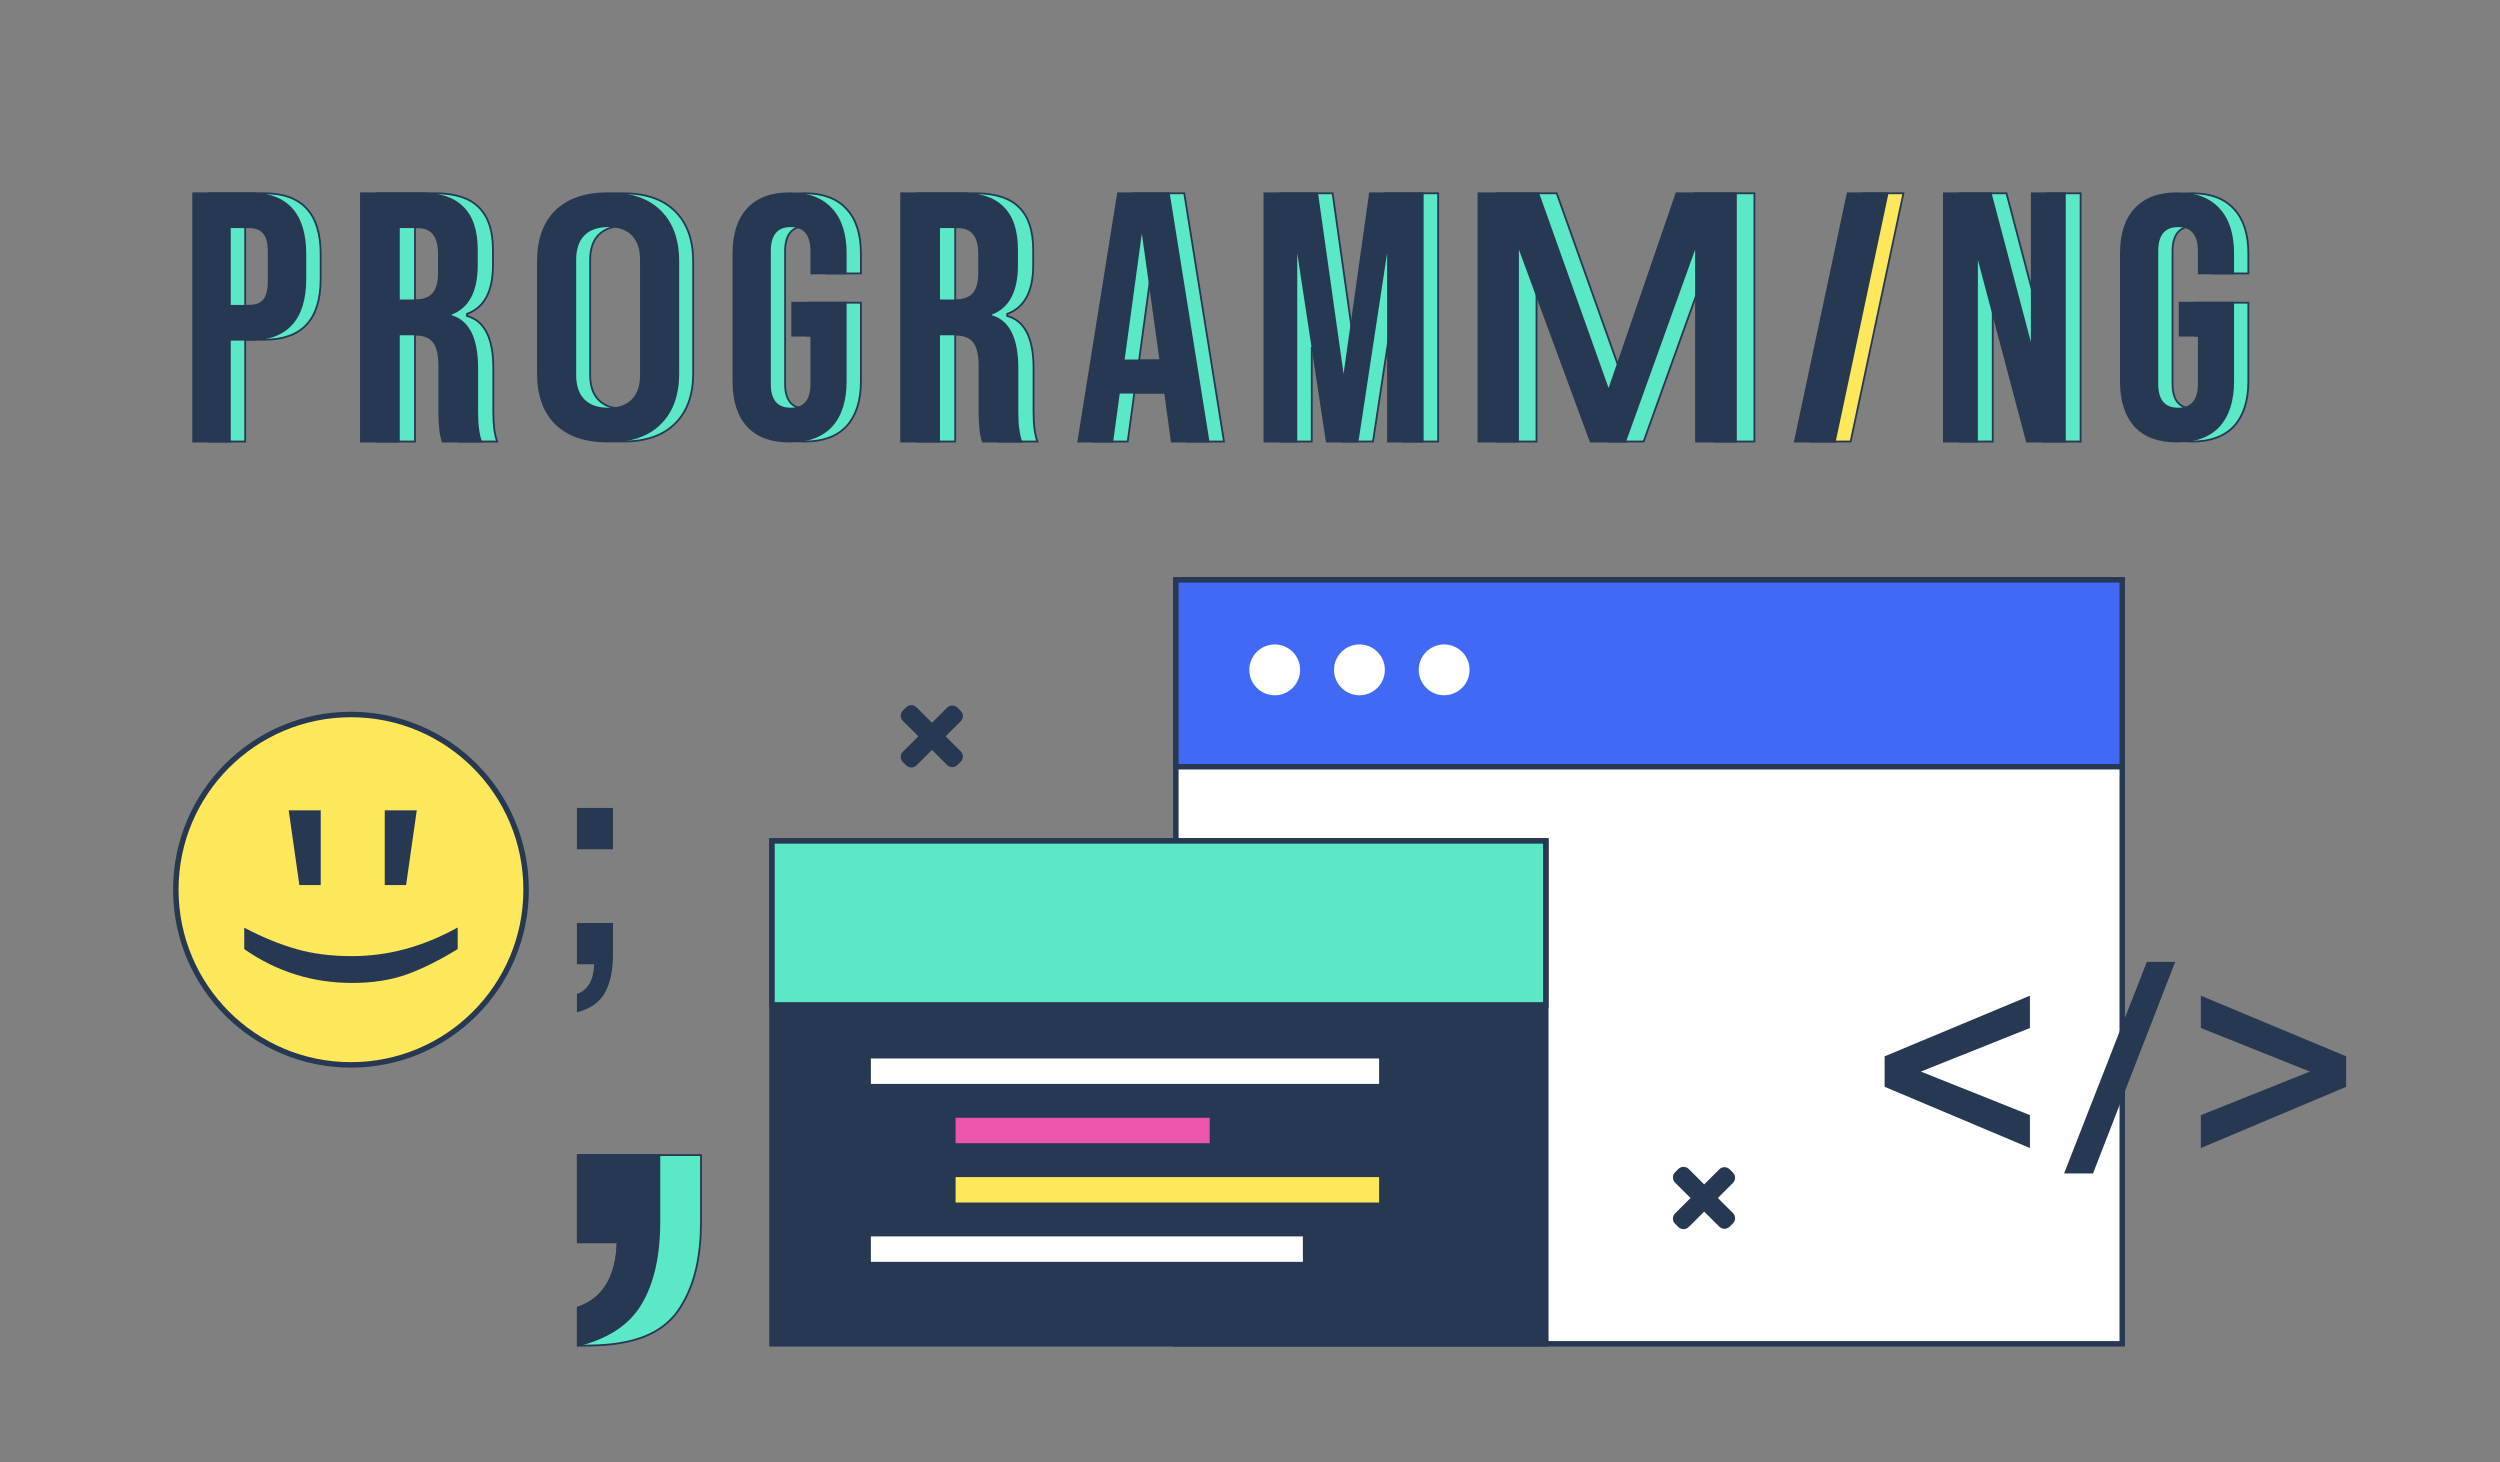
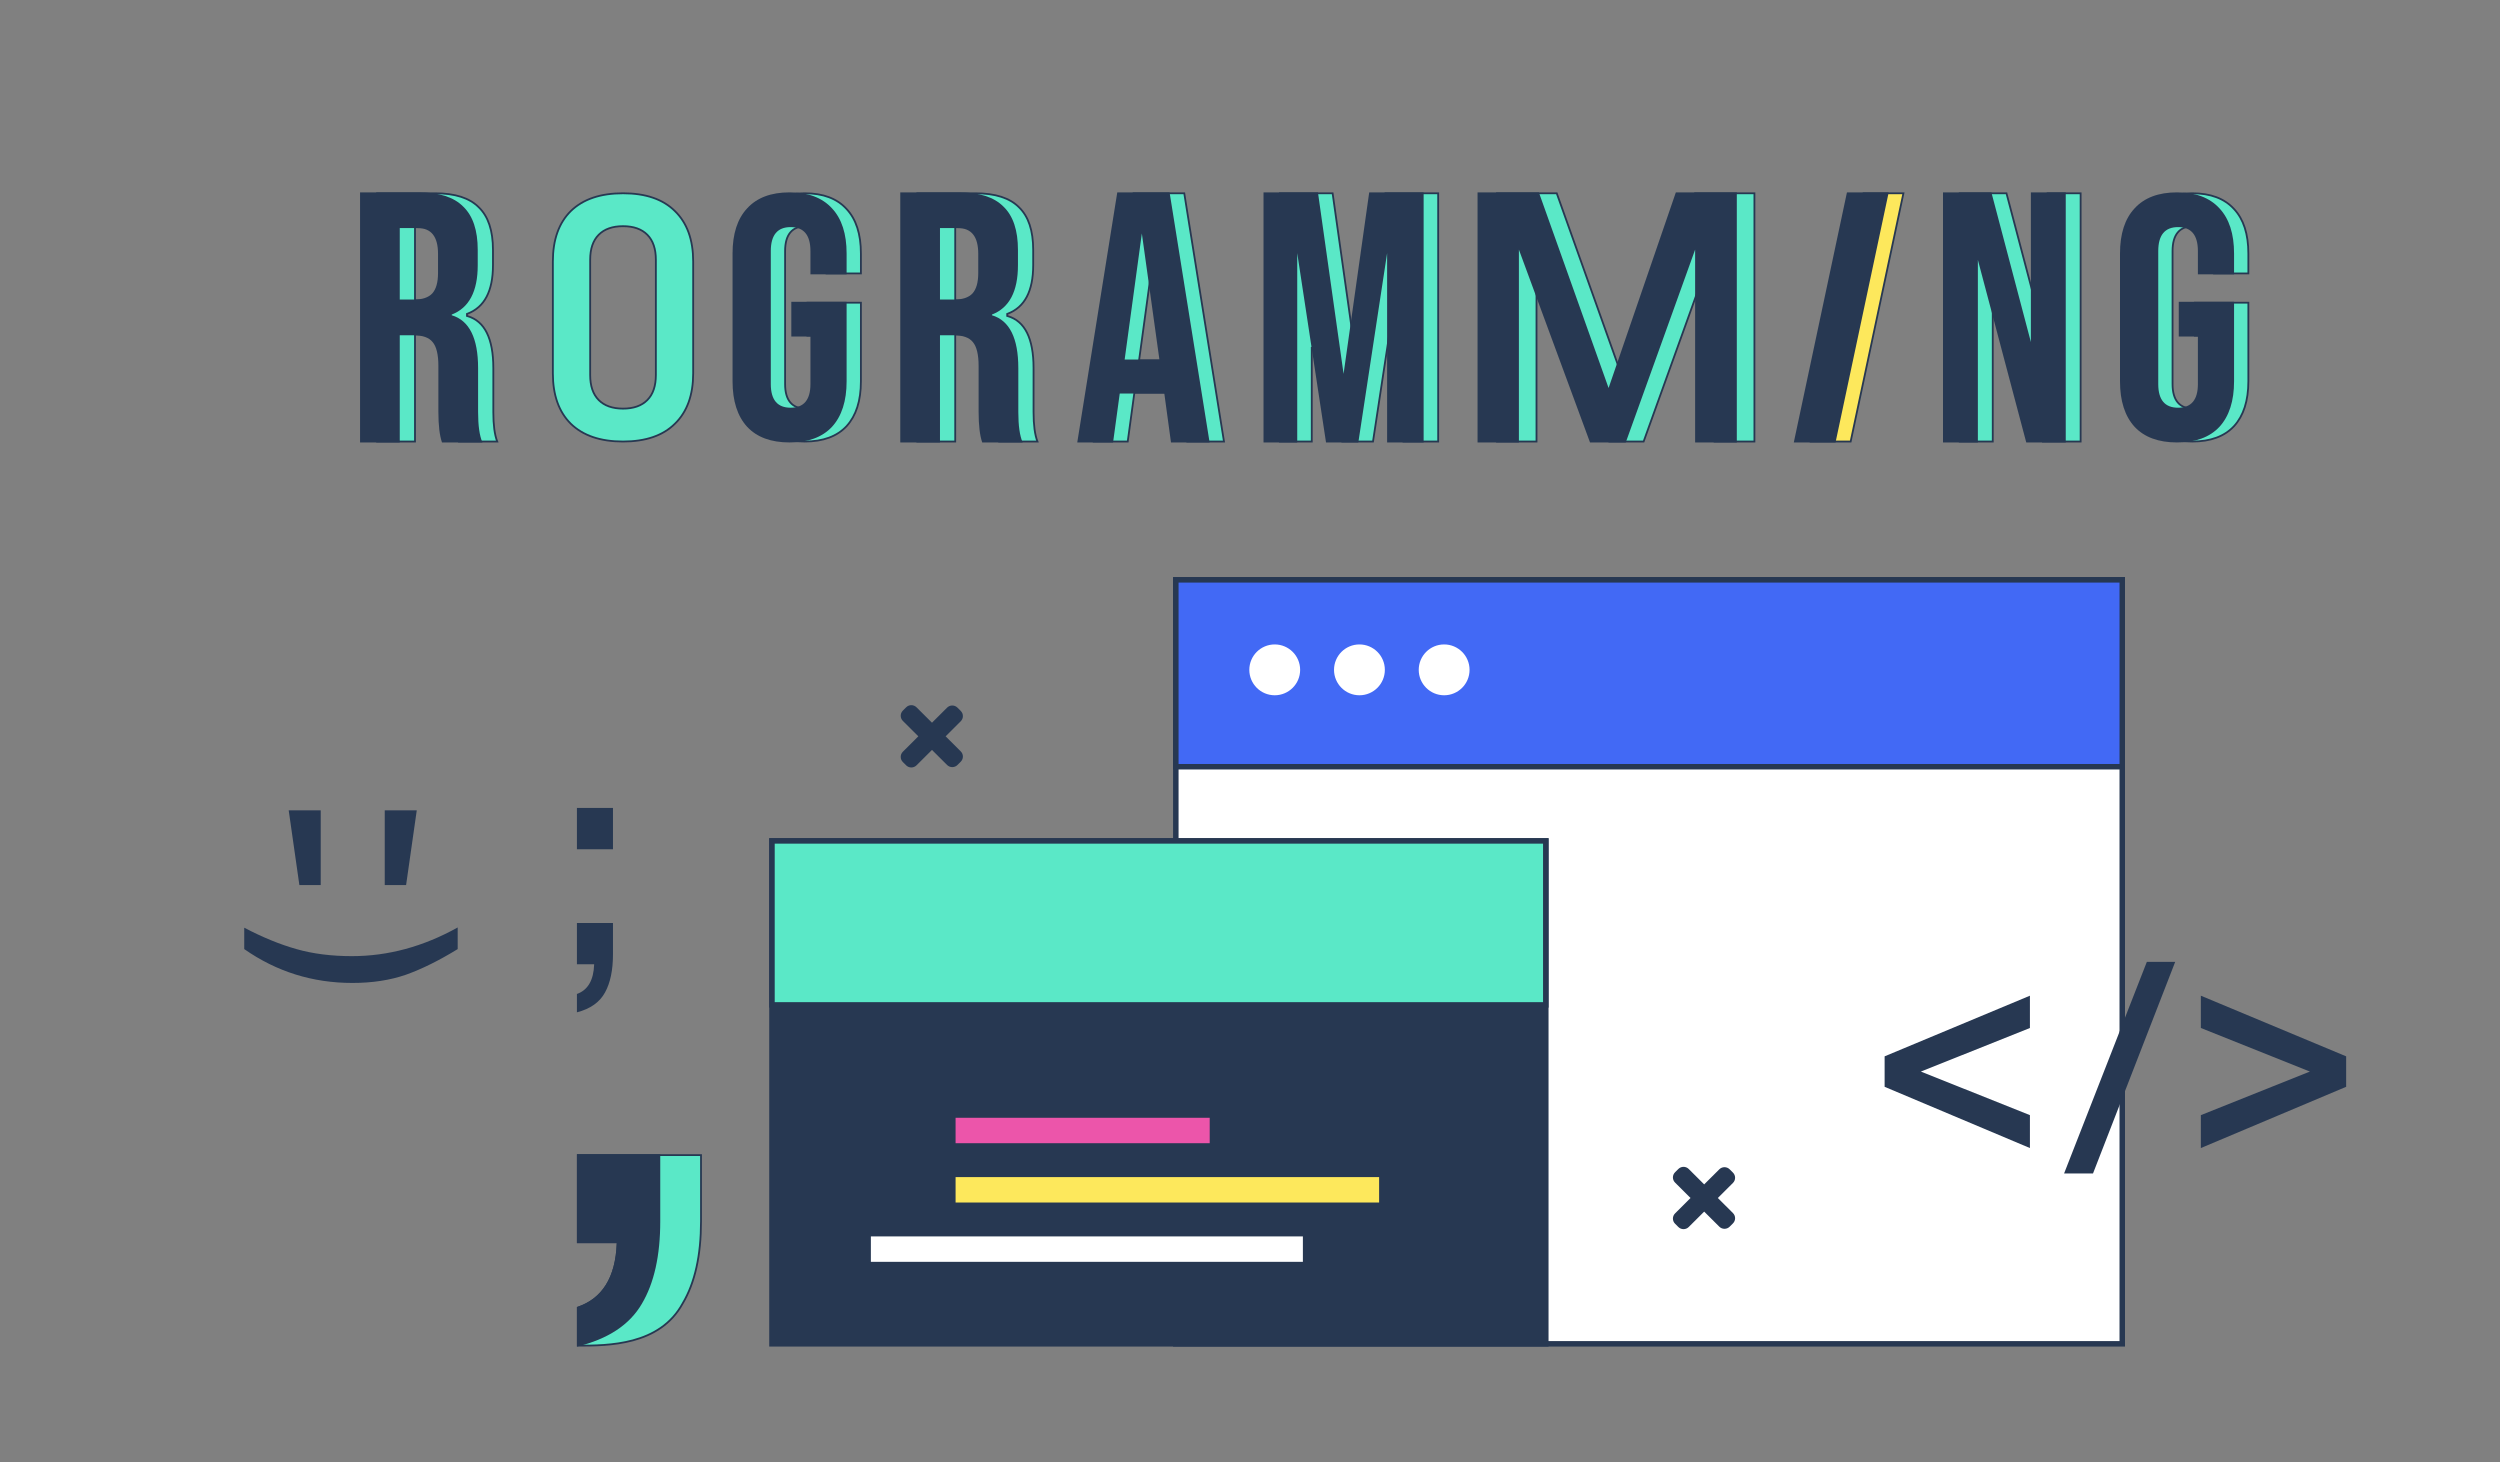
<svg xmlns="http://www.w3.org/2000/svg" width="684" height="400" viewBox="0 0 684 400" fill="none">
  <rect x="0" y="0" width="684" height="400" fill="#808080" stroke="none" />
  <rect x="321.703" y="158.645" width="258.946" height="209.026" fill="white" stroke="#273852" stroke-width="1.5" />
  <rect x="321.703" y="158.645" width="258.946" height="51.132" fill="#4269F5" stroke="#273852" stroke-width="1.5" />
  <ellipse cx="348.766" cy="183.272" rx="6.953" ry="6.955" fill="white" />
  <ellipse cx="371.942" cy="183.272" rx="6.953" ry="6.955" fill="white" />
  <ellipse cx="395.118" cy="183.272" rx="6.953" ry="6.955" fill="white" />
  <rect x="211.211" y="230.073" width="211.718" height="137.598" fill="#273852" stroke="#273852" stroke-width="1.5" />
  <rect x="211.211" y="230.073" width="211.718" height="44.866" fill="#5AE8C7" stroke="#273852" stroke-width="1.5" />
-   <rect x="238.271" y="289.598" width="139.055" height="6.955" fill="white" />
  <rect x="238.271" y="338.282" width="118.197" height="6.955" fill="white" />
  <rect x="261.447" y="305.826" width="69.528" height="6.955" fill="#EC55AA" />
  <rect x="261.447" y="322.054" width="115.879" height="6.955" fill="#FDE85C" />
  <path d="M641.907 297.35L602.152 314.107V305.103L631.988 293.181L602.152 281.26V272.422L641.907 289.013V297.35Z" fill="#273852" />
  <path d="M515.631 297.35V289.013L555.386 272.422V281.26L525.55 293.181L555.386 305.103V314.107L515.631 297.35Z" fill="#273852" />
  <path d="M595.137 263.158L572.65 321.053H564.736L587.38 263.158H595.137Z" fill="#273852" />
  <path d="M167.711 221.053V232.354H157.846V221.053H167.711ZM167.711 252.529V261.068C167.711 265.421 166.986 268.909 165.535 271.532C164.084 274.211 161.521 276.025 157.846 276.974V271.951C160.844 270.89 162.416 268.184 162.561 263.831H157.846V252.529H167.711Z" fill="#273852" />
  <path fill-rule="evenodd" clip-rule="evenodd" d="M247.022 194.415L247.924 193.517C248.706 192.737 249.975 192.737 250.757 193.517L254.99 197.734L259.127 193.611C259.91 192.831 261.178 192.831 261.961 193.611L262.862 194.509C263.645 195.288 263.645 196.552 262.862 197.332L258.724 201.456L262.863 205.58C263.646 206.36 263.646 207.624 262.863 208.404L261.962 209.302C261.179 210.081 259.911 210.081 259.128 209.302L254.99 205.178L250.757 209.396C249.975 210.176 248.706 210.176 247.924 209.396L247.023 208.498C246.24 207.718 246.24 206.454 247.022 205.675L251.255 201.456L247.022 197.239C246.24 196.459 246.24 195.195 247.022 194.415Z" fill="#273852" />
  <path fill-rule="evenodd" clip-rule="evenodd" d="M458.297 320.731L459.198 319.833C459.981 319.053 461.249 319.053 462.032 319.833L466.264 324.05L470.402 319.927C471.184 319.147 472.453 319.147 473.235 319.926L474.137 320.824C474.919 321.604 474.919 322.868 474.137 323.648L469.999 327.772L474.138 331.896C474.92 332.676 474.92 333.94 474.138 334.719L473.236 335.618C472.454 336.397 471.185 336.397 470.403 335.618L466.264 331.494L462.032 335.712C461.249 336.491 459.981 336.492 459.198 335.712L458.297 334.814C457.514 334.034 457.514 332.77 458.297 331.99L462.529 327.772L458.297 323.555C457.514 322.775 457.514 321.511 458.297 320.731Z" fill="#273852" />
  <path d="M168.743 339.873H158.096V316.039H191.796V334.174C191.796 343.52 190.124 350.981 186.801 356.577L186.801 356.577L186.797 356.586C183.654 362.366 178.567 365.262 173.183 366.715C167.897 368.142 162.344 368.17 158.096 368.171V357.786C161.528 356.617 164.16 354.574 165.979 351.655C167.825 348.693 168.824 344.846 168.993 340.131L169.002 339.873H168.743Z" fill="#5AE8C7" stroke="#273852" stroke-width="0.5" />
  <path d="M180.646 315.789V334.174C180.646 343.547 178.969 351.057 175.616 356.705C172.263 362.473 166.34 366.378 157.846 368.421V357.606C164.775 355.323 168.407 349.495 168.743 340.123H157.846V315.789H180.646Z" fill="#273852" />
-   <path d="M143.942 243.421C143.942 269.895 122.488 291.355 96.023 291.355C69.558 291.355 48.103 269.895 48.103 243.421C48.103 216.947 69.558 195.487 96.023 195.487C122.488 195.487 143.942 216.947 143.942 243.421Z" fill="#FDE85C" stroke="#273852" stroke-width="1.5" />
  <path d="M66.821 253.815C71.795 256.432 76.555 258.383 81.1 259.67C85.603 260.957 90.663 261.6 96.28 261.6C106.185 261.6 115.834 258.984 125.224 253.751L125.224 259.67C120.122 262.801 115.405 265.139 111.074 266.683C106.743 268.184 101.855 268.935 96.409 268.935C85.517 268.935 75.655 265.847 66.821 259.67L66.821 253.815Z" fill="#273852" />
  <path d="M78.988 221.71H87.749V242.158H81.908L78.988 221.71Z" fill="#273852" />
  <path d="M105.267 221.71H114.027L111.107 242.158H105.267V221.71Z" fill="#273852" />
  <path d="M184.655 57.751L184.656 57.752C187.977 60.987 189.653 65.572 189.653 71.542V102.142C189.653 108.112 187.977 112.697 184.656 115.932L184.655 115.934C181.396 119.167 176.678 120.803 170.458 120.803C164.239 120.803 159.488 119.168 156.167 115.933C152.908 112.698 151.263 108.113 151.263 102.142V71.542C151.263 65.571 152.908 60.986 156.167 57.751C159.488 54.516 164.239 52.882 170.458 52.882C176.678 52.882 181.396 54.517 184.655 57.751ZM179.444 102.617V71.067C179.444 68.112 178.682 65.822 177.118 64.24C175.554 62.658 173.321 61.885 170.458 61.885C167.595 61.885 165.362 62.658 163.798 64.24C162.234 65.822 161.472 68.112 161.472 71.067V102.617C161.472 105.573 162.234 107.863 163.798 109.445C165.362 111.026 167.595 111.8 170.458 111.8C173.321 111.8 175.554 111.026 177.118 109.445C178.682 107.863 179.444 105.573 179.444 102.617Z" fill="#5AE8C7" stroke="#273852" stroke-width="0.5" />
-   <path d="M146.933 102.142V71.542C146.933 65.524 148.592 60.867 151.911 57.573C155.293 54.279 160.115 52.632 166.378 52.632C172.641 52.632 177.431 54.279 180.751 57.573C184.132 60.867 185.823 65.524 185.823 71.542V102.142C185.823 108.16 184.132 112.817 180.751 116.111C177.431 119.405 172.641 121.053 166.378 121.053C160.115 121.053 155.293 119.405 151.911 116.111C148.592 112.817 146.933 108.16 146.933 102.142ZM175.114 102.617V71.067C175.114 68.153 174.363 65.936 172.86 64.415C171.357 62.895 169.196 62.135 166.378 62.135C163.56 62.135 161.399 62.895 159.896 64.415C158.393 65.936 157.642 68.153 157.642 71.067V102.617C157.642 105.531 158.393 107.749 159.896 109.269C161.399 110.789 163.56 111.55 166.378 111.55C169.196 111.55 171.357 110.789 172.86 109.269C174.363 107.749 175.114 105.531 175.114 102.617Z" fill="#273852" />
-   <path d="M67.082 93.195V120.803H57.063V52.882H72.304C77.487 52.882 81.331 54.278 83.882 57.029C86.436 59.783 87.736 63.939 87.736 69.541V76.286C87.736 81.888 86.436 86.044 83.882 88.798C81.331 91.549 77.487 92.945 72.304 92.945H67.332H67.082V93.195ZM67.332 62.156H67.082V62.406V83.421V83.671H67.332H72.304C74.132 83.671 75.522 83.169 76.415 82.117L76.415 82.117L76.42 82.111C77.301 81.002 77.717 79.271 77.717 76.97V68.857C77.717 66.561 77.303 64.858 76.418 63.811C75.526 62.692 74.136 62.156 72.304 62.156H67.332Z" fill="#5AE8C7" stroke="#273852" stroke-width="0.5" />
-   <path d="M63.133 121.053H52.615V52.632H68.106C78.56 52.632 83.787 58.268 83.787 69.541V76.286C83.787 87.559 78.56 93.195 68.106 93.195H63.133V121.053ZM63.133 62.406V83.421H68.106C69.891 83.421 71.197 82.932 72.026 81.955C72.855 80.912 73.269 79.251 73.269 76.97V68.857C73.269 66.576 72.855 64.947 72.026 63.97C71.197 62.927 69.891 62.406 68.106 62.406H63.133Z" fill="#273852" />
  <path d="M134.974 112.744C134.974 116.243 135.323 118.937 136.038 120.803H125.527C124.92 118.955 124.61 116.242 124.61 112.647V100.135C124.61 96.998 124.086 94.737 122.973 93.427C121.916 92.104 120.078 91.479 117.546 91.479H113.793H113.543V91.729V120.803H103.179V52.882H119.027C124.525 52.882 128.496 54.178 130.997 56.717L130.997 56.717L131.002 56.721C133.568 59.197 134.876 63.062 134.876 68.368V72.571C134.876 76.13 134.287 79.002 133.127 81.203C131.97 83.398 130.239 84.936 127.925 85.827L127.765 85.888V86.06V86.256V86.442L127.943 86.495C130.275 87.191 132.025 88.705 133.198 91.059C134.376 93.422 134.974 96.637 134.974 100.722V112.744ZM113.793 62.156H113.543V62.406V81.955V82.205H113.793H117.743C120.018 82.205 121.744 81.642 122.863 80.466L122.863 80.466L122.867 80.46C123.981 79.221 124.512 77.289 124.512 74.722V69.444C124.512 67.072 124.047 65.247 123.076 64.011C122.095 62.764 120.631 62.156 118.731 62.156H113.793Z" fill="#5AE8C7" stroke="#273852" stroke-width="0.5" />
  <path d="M109.374 121.053H98.51V52.632H114.608C120.139 52.632 124.188 53.935 126.756 56.541C129.39 59.083 130.707 63.025 130.707 68.368V72.571C130.707 79.739 128.336 84.236 123.596 86.06V86.256C128.402 87.689 130.806 92.511 130.806 100.722V112.744C130.806 116.459 131.201 119.228 131.991 121.053H120.929C120.271 119.163 119.942 116.361 119.942 112.647V100.135C119.942 97.007 119.415 94.825 118.361 93.587C117.374 92.348 115.629 91.729 113.127 91.729H109.374V121.053ZM109.374 62.406V81.955H113.324C115.563 81.955 117.209 81.401 118.263 80.293C119.316 79.12 119.843 77.263 119.843 74.722V69.444C119.843 64.752 117.999 62.406 114.312 62.406H109.374Z" fill="#273852" />
  <path d="M282.78 112.744C282.78 116.243 283.129 118.937 283.844 120.803H273.333C272.726 118.955 272.416 116.242 272.416 112.647V100.135C272.416 96.998 271.891 94.737 270.779 93.427C269.721 92.104 267.883 91.479 265.351 91.479H261.598H261.348V91.729V120.803H250.984V52.882H266.833C272.331 52.882 276.301 54.178 278.803 56.717L278.803 56.717L278.807 56.721C281.373 59.197 282.681 63.062 282.681 68.368V72.571C282.681 76.13 282.093 79.002 280.932 81.203C279.775 83.398 278.044 84.936 275.731 85.827L275.57 85.888V86.06V86.256V86.442L275.749 86.495C278.081 87.191 279.831 88.705 281.004 91.059C282.182 93.422 282.78 96.637 282.78 100.722V112.744ZM261.598 62.156H261.348V62.406V81.955V82.205H261.598H265.549C267.824 82.205 269.549 81.642 270.668 80.466L270.668 80.466L270.673 80.46C271.787 79.221 272.317 77.289 272.317 74.722V69.444C272.317 67.072 271.853 65.247 270.881 64.011C269.901 62.764 268.437 62.156 266.537 62.156H261.598Z" fill="#5AE8C7" stroke="#273852" stroke-width="0.5" />
  <path d="M257.179 121.053H246.315V52.632H262.414C267.945 52.632 271.994 53.935 274.562 56.541C277.196 59.083 278.512 63.025 278.512 68.368V72.571C278.512 79.739 276.142 84.236 271.401 86.06V86.256C276.208 87.689 278.611 92.511 278.611 100.722V112.744C278.611 116.459 279.006 119.228 279.796 121.053H268.735C268.076 119.163 267.747 116.361 267.747 112.647V100.135C267.747 97.007 267.22 94.825 266.167 93.587C265.179 92.348 263.434 91.729 260.932 91.729H257.179V121.053ZM257.179 62.406V81.955H261.13C263.369 81.955 265.015 81.401 266.068 80.293C267.122 79.12 267.648 77.263 267.648 74.722V69.444C267.648 64.752 265.805 62.406 262.118 62.406H257.179Z" fill="#273852" />
  <path d="M323.033 107.628L323.004 107.412H322.786H310.588H310.37L310.34 107.628L308.545 120.803H299.26L310.129 52.882H324.013L334.882 120.803H324.829L323.033 107.628ZM316.886 63.838L316.391 63.838L311.685 98.342L311.646 98.626H311.933H321.441H321.728L321.689 98.341L316.886 63.838Z" fill="#5AE8C7" stroke="#273852" stroke-width="0.5" />
  <path d="M330.947 121.053H320.382L318.557 107.662H306.36L304.535 121.053H294.738L305.687 52.632H319.998L330.947 121.053ZM312.41 63.872L307.704 98.376H317.213L312.41 63.872Z" fill="#273852" />
  <path d="M368.077 77.494L369.758 89.397L369.765 89.444L369.83 89.907L370.078 89.872L370.325 89.837L370.267 89.422L379.041 52.882H393.485V120.803H383.994V69.248L383.496 69.21L375.651 120.803H367.213L359.389 95.078L358.9 95.15V120.803H350.178V52.882H364.601L368.077 77.494Z" fill="#5AE8C7" stroke="#273852" stroke-width="0.5" />
  <path d="M354.922 121.053H345.699V52.632H360.59L367.603 102.286L374.616 52.632H389.506V121.053H379.515V69.248L371.637 121.053H362.799L354.922 69.248V121.053Z" fill="#273852" />
  <path d="M560.22 93.587V52.882H569.259V120.803H558.897L545.708 71.041L545.216 71.105V120.803H536.177V52.882H548.972L559.728 93.65L560.22 93.587Z" fill="#5AE8C7" stroke="#273852" stroke-width="0.5" />
  <path d="M541.145 121.053H531.605V52.632H544.844L555.649 93.587V52.632H565.188V121.053H554.383L541.145 71.105V121.053Z" fill="#273852" />
  <path d="M208.767 57.174L208.767 57.174L208.769 57.172C211.373 54.323 215.166 52.882 220.191 52.882C225.216 52.882 229.01 54.323 231.614 57.172L231.614 57.172L231.615 57.174C234.222 59.963 235.544 64.011 235.544 69.357V74.808H226.15V68.692C226.15 66.478 225.693 64.771 224.737 63.614C223.773 62.449 222.337 61.885 220.477 61.885C218.617 61.885 217.181 62.449 216.217 63.614C215.261 64.771 214.804 66.478 214.804 68.692V105.088C214.804 107.271 215.261 108.954 216.218 110.095C217.182 111.244 218.618 111.8 220.477 111.8C222.336 111.8 223.771 111.244 224.735 110.095C225.693 108.954 226.15 107.271 226.15 105.088V92.069V91.819H225.9H220.917V82.816H235.544V104.327C235.544 109.672 234.222 113.753 231.615 116.607C229.011 119.392 225.217 120.803 220.191 120.803C215.165 120.803 211.372 119.392 208.768 116.606C206.16 113.753 204.839 109.672 204.839 104.327V69.357C204.839 64.011 206.161 59.963 208.767 57.174Z" fill="#5AE8C7" stroke="#273852" stroke-width="0.5" />
  <path d="M200.427 104.327V69.357C200.427 63.972 201.759 59.854 204.423 57.003C207.086 54.089 210.955 52.632 216.029 52.632C221.103 52.632 224.972 54.089 227.636 57.003C230.3 59.854 231.632 63.972 231.632 69.357V75.058H221.737V68.692C221.737 64.32 219.93 62.135 216.315 62.135C212.699 62.135 210.892 64.32 210.892 68.692V105.088C210.892 109.396 212.699 111.55 216.315 111.55C219.93 111.55 221.737 109.396 221.737 105.088V92.069H216.505V82.566H231.632V104.327C231.632 109.712 230.3 113.862 227.636 116.776C224.972 119.627 221.103 121.053 216.029 121.053C210.955 121.053 207.086 119.627 204.423 116.776C201.759 113.862 200.427 109.712 200.427 104.327Z" fill="#273852" />
  <path d="M588.374 57.174L588.374 57.174L588.376 57.172C590.979 54.323 594.773 52.882 599.798 52.882C604.823 52.882 608.616 54.323 611.22 57.172L611.22 57.172L611.222 57.174C613.828 59.963 615.15 64.011 615.15 69.357V74.808H605.756V68.692C605.756 66.478 605.299 64.771 604.343 63.614C603.379 62.449 601.943 61.885 600.083 61.885C598.223 61.885 596.787 62.449 595.823 63.614C594.867 64.771 594.41 66.478 594.41 68.692V105.088C594.41 107.271 594.867 108.954 595.825 110.095C596.789 111.244 598.224 111.8 600.083 111.8C601.942 111.8 603.378 111.244 604.342 110.095C605.299 108.954 605.756 107.271 605.756 105.088V92.069V91.819H605.506H600.524V82.816H615.15V104.327C615.15 109.672 613.829 113.753 611.221 116.607C608.618 119.392 604.824 120.803 599.798 120.803C594.772 120.803 590.978 119.392 588.375 116.606C585.767 113.753 584.445 109.672 584.445 104.327V69.357C584.445 64.011 585.767 59.963 588.374 57.174Z" fill="#5AE8C7" stroke="#273852" stroke-width="0.5" />
  <path d="M580.033 104.327V69.357C580.033 63.972 581.365 59.854 584.029 57.003C586.693 54.089 590.562 52.632 595.636 52.632C600.71 52.632 604.579 54.089 607.242 57.003C609.906 59.854 611.238 63.972 611.238 69.357V75.058H601.344V68.692C601.344 64.32 599.536 62.135 595.921 62.135C592.306 62.135 590.498 64.32 590.498 68.692V105.088C590.498 109.396 592.306 111.55 595.921 111.55C599.536 111.55 601.344 109.396 601.344 105.088V92.069H596.111V82.566H611.238V104.327C611.238 109.712 609.906 113.862 607.242 116.776C604.579 119.627 600.71 121.053 595.636 121.053C590.562 121.053 586.693 119.627 584.029 116.776C581.365 113.862 580.033 109.712 580.033 104.327Z" fill="#273852" />
  <path d="M520.774 52.882L506.337 120.803H495.428L509.865 52.882H520.774Z" fill="#FDE85C" stroke="#273852" stroke-width="0.5" />
  <path d="M502.202 121.053H490.782L505.326 52.632H516.746L502.202 121.053Z" fill="#273852" />
  <path d="M463.759 52.882H480.01V120.803H469.103V68.295L468.617 68.211L449.697 120.803H440.27L420.872 68.209L420.387 68.295V120.803H409.576V52.882H425.925L444.941 106.242L445.181 106.914L445.413 106.239L463.759 52.882Z" fill="#5AE8C7" stroke="#273852" stroke-width="0.5" />
  <path d="M475.193 52.632V121.053H463.786V68.295L444.807 121.053H435.03L415.571 68.295V121.053H404.26V52.632H421.035L440.11 106.158L458.514 52.632H475.193Z" fill="#273852" />
</svg>